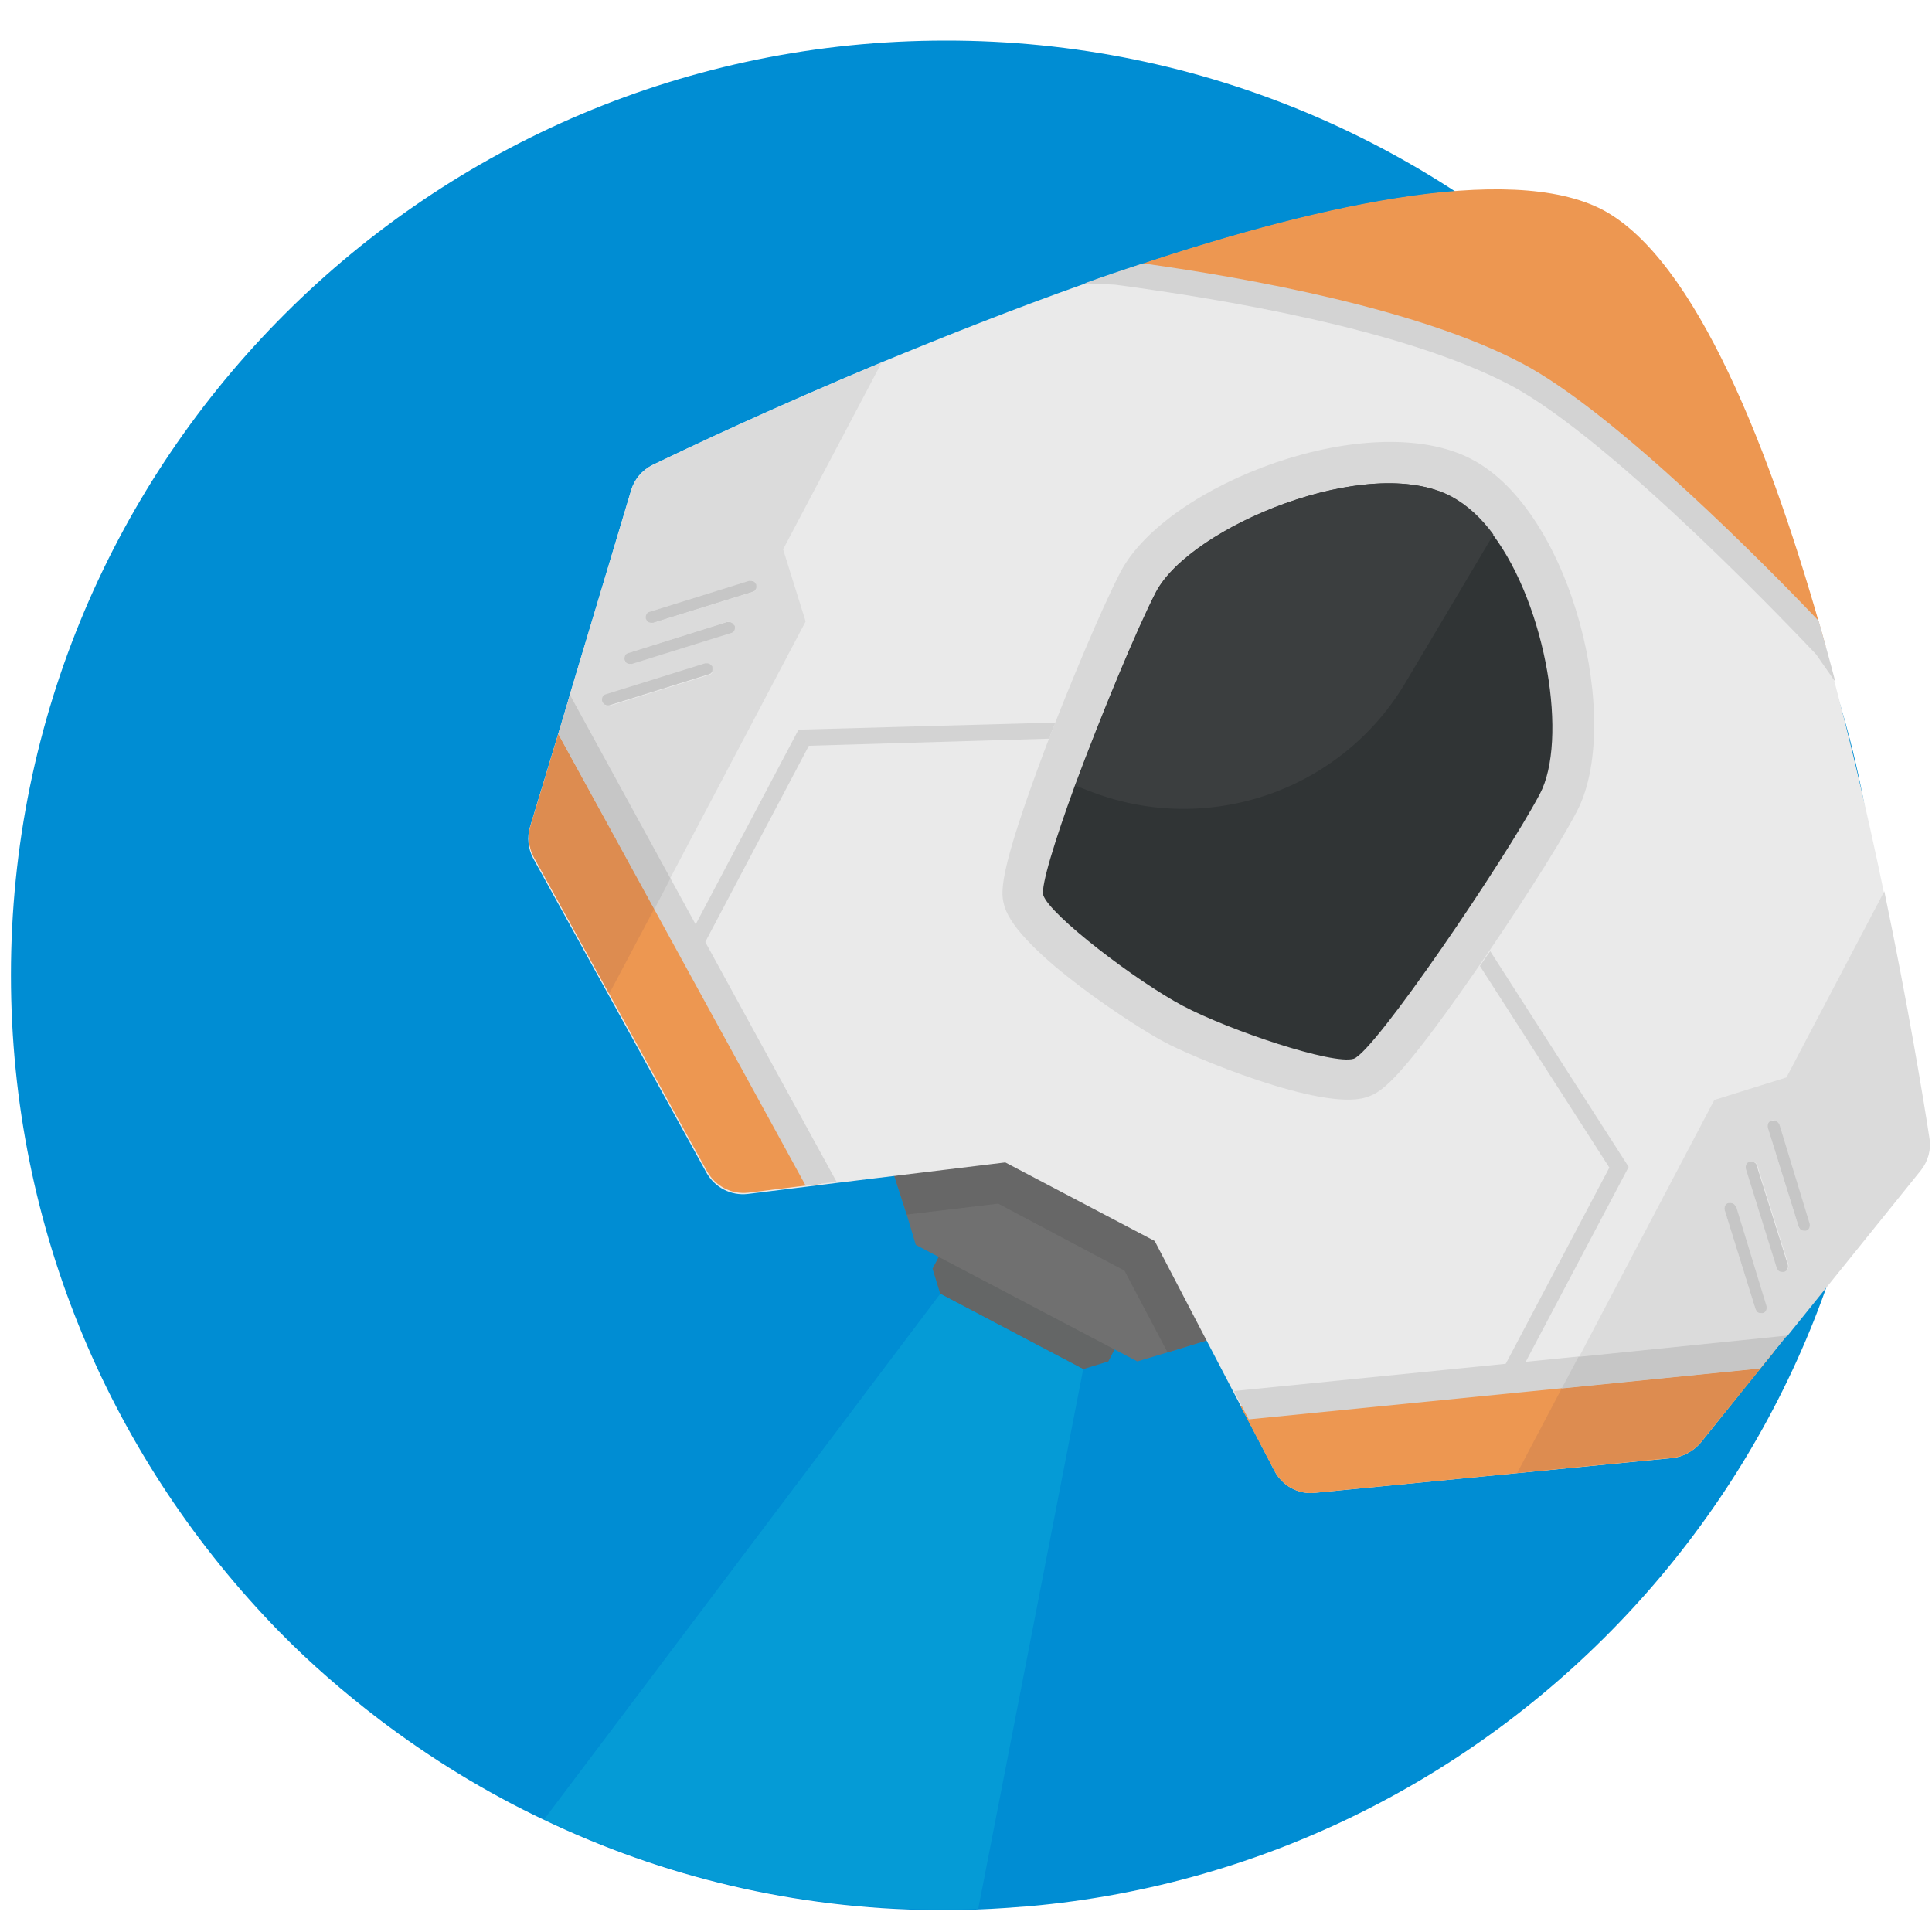
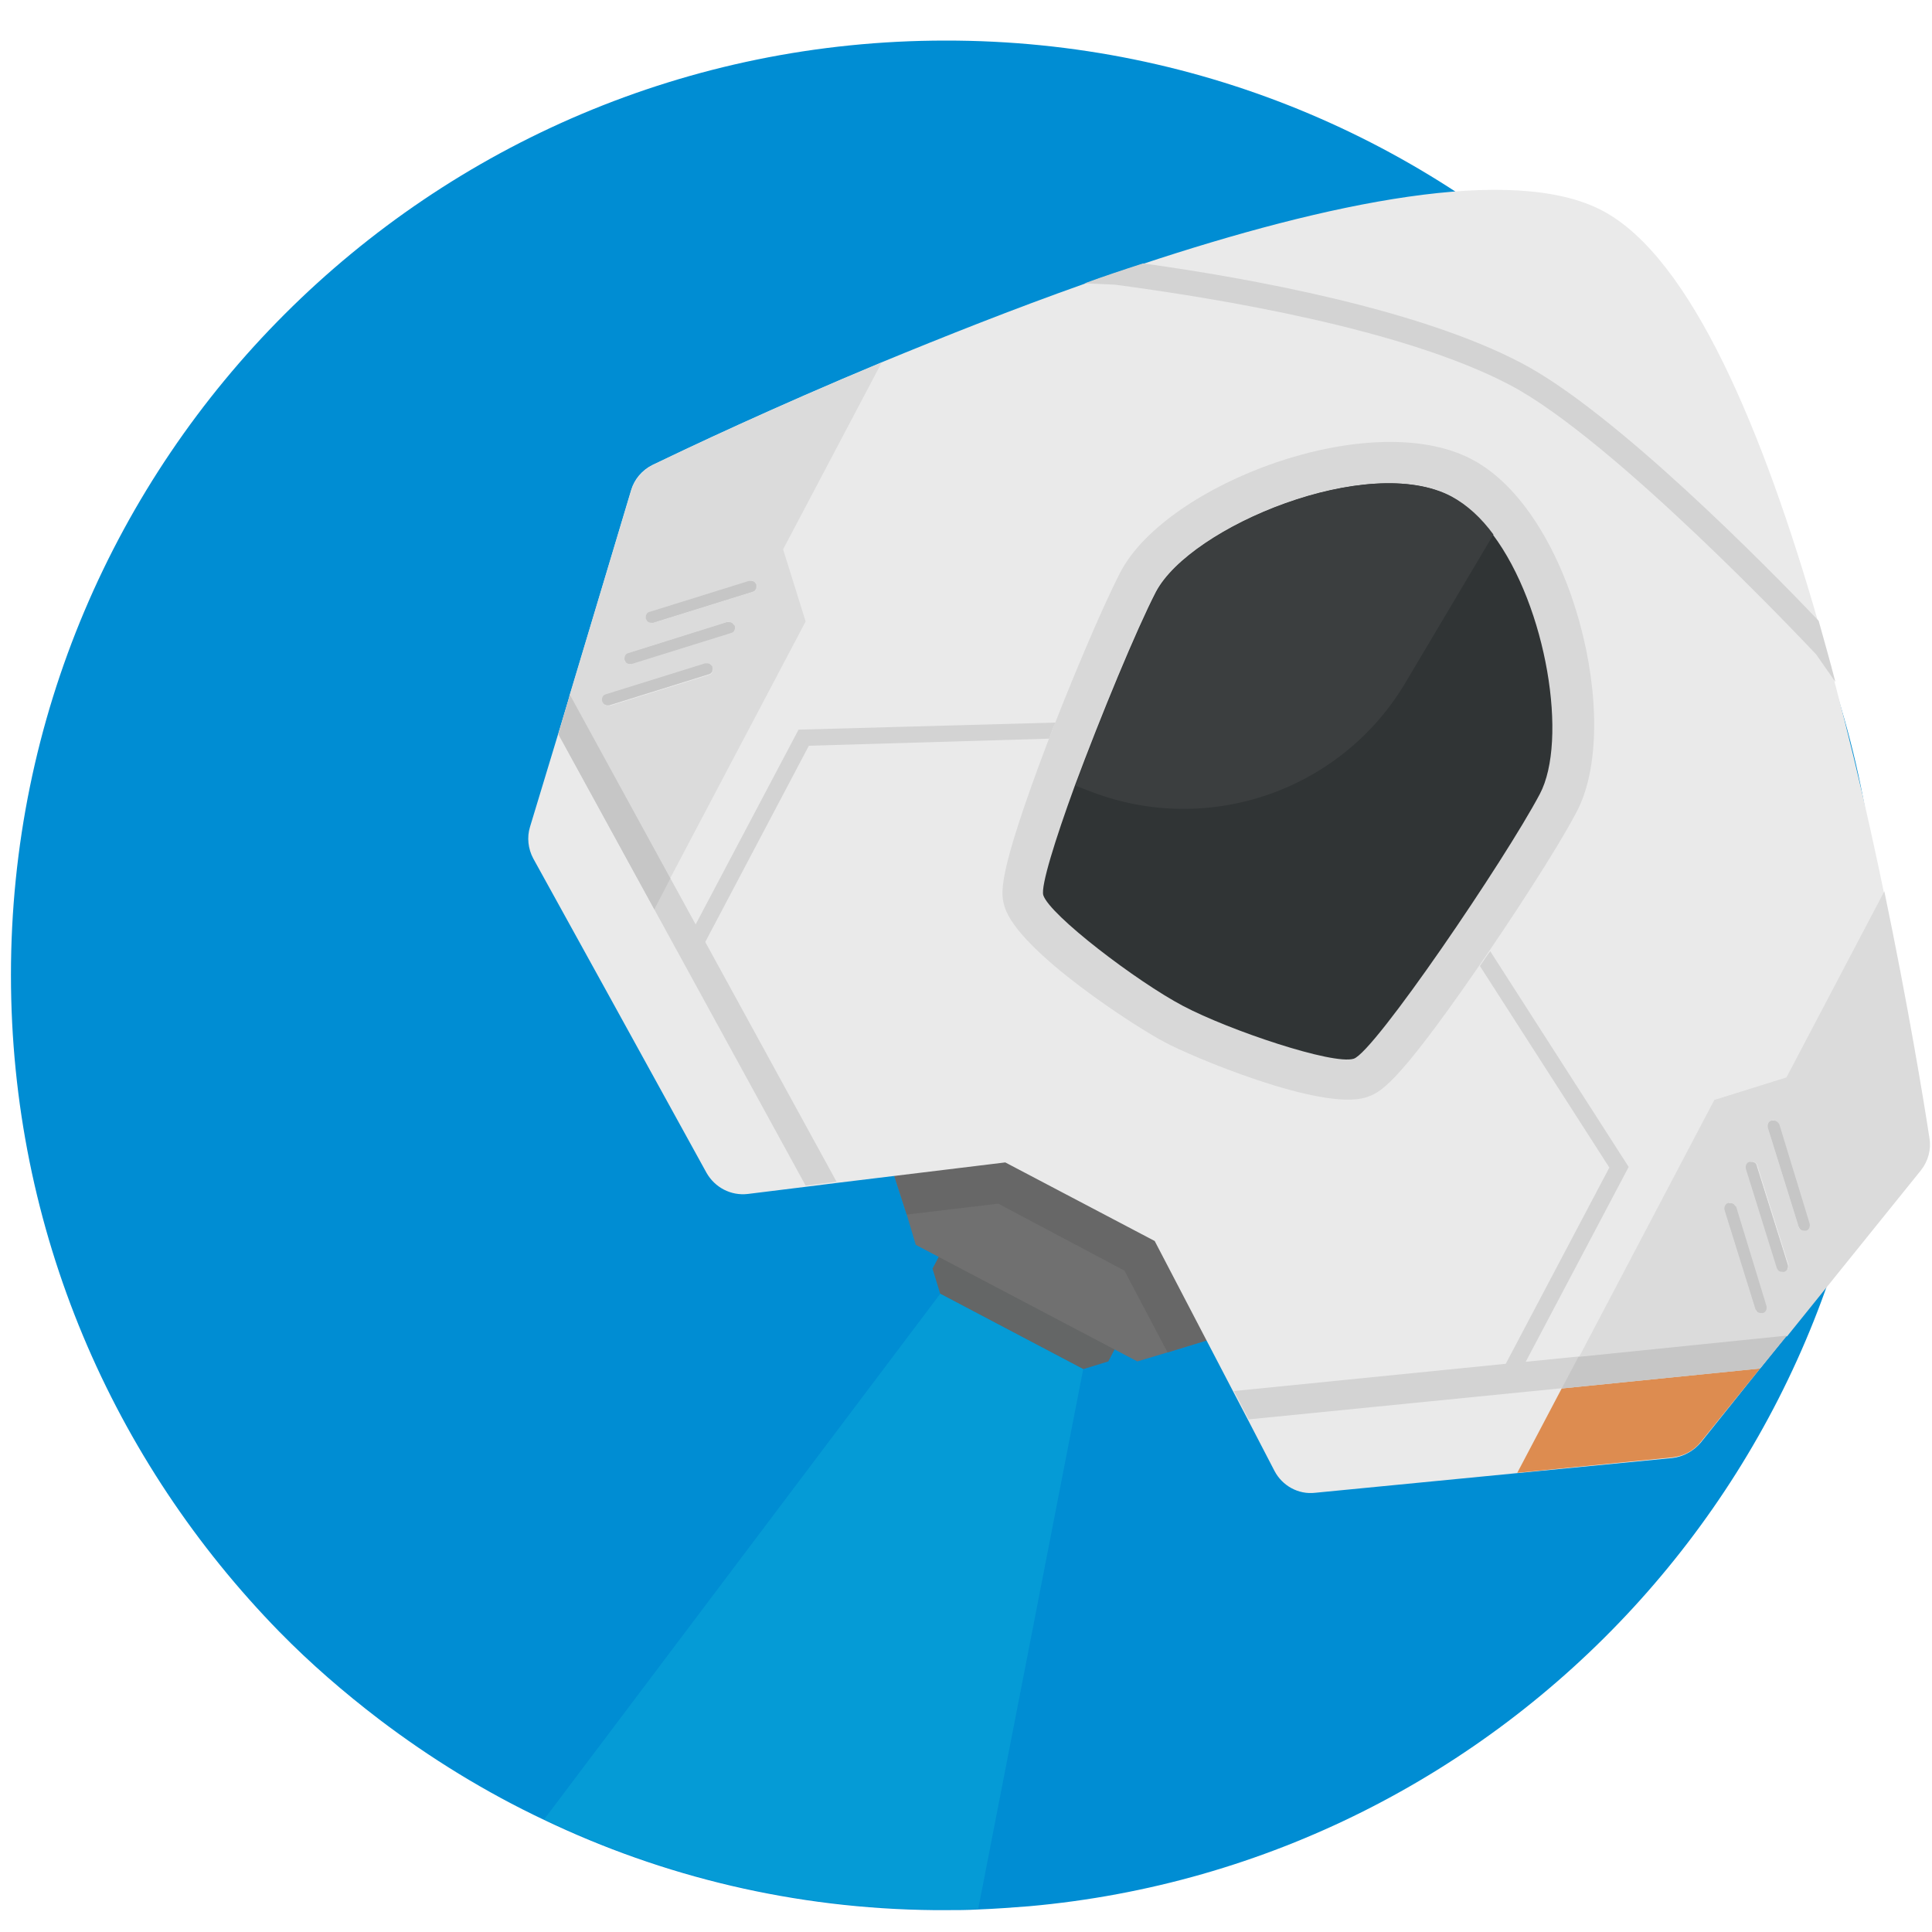
<svg xmlns="http://www.w3.org/2000/svg" id="Layer_1" x="0" y="0" version="1.1" viewBox="0 0 300 300" xml:space="preserve">
  <style>.st6{fill:#d3d3d3}.st10{fill:#dbdbdb}.st11{fill:#dd8c50}.st12{fill:#c6c6c6}</style>
  <path fill="#008dd3" d="M291.9 151.4c0 75.8-58.1 138-132.1 144.6-2.6.2-5.2.4-7.9.5-1.7.1-3.4.1-5.1.1h-1.7c-21.7-.2-42.2-5.2-60.6-14-9.1-4.3-17.7-9.6-25.6-15.6-5.5-4.2-10.7-8.7-15.5-13.6-25.8-26.4-41.7-62.3-41.7-102 0-80.2 65-145.1 145.1-145.1 80.1-.1 145.1 64.9 145.1 145.1z" />
  <path fill="#646666" d="M179.7 196.8l-27.2-14.4-7.7 14.6 1.2 3.9 22.2 11.7 3.9-1.2 7.6-14.6" />
  <path fill="#707070" d="M187.5 208.1l-6.2 1.9-4.7 1.4-34.4-18.1-1.4-4.7-2-6.2 17.4-2.1 23.2 12.3 8.1 15.5" />
  <path fill="#676767" d="M179.4 192.6l-23.2-12.3-17.4 2.1 2 6.2 14.2-1.7 19.6 10.4 6.7 12.7 6.2-1.9-8.1-15.5" />
  <path fill="#eaeaea" d="M298.2 181.6l-20.8 25.8-4.1 5.1-9.2 11.5c-1.1 1.3-2.7 2.2-4.4 2.4l-55.5 5.4c-2.6.3-5.1-1.1-6.3-3.4l-4.1-7.9-2.3-4.4-12.2-23.4-23.2-12.2-26.3 3.2-4.8.6-8.9 1.1c-2.6.3-5.1-1-6.4-3.3l-15.2-27.6-11.7-21.2c-.8-1.5-1-3.3-.5-4.9l4.3-14.2 1.8-6L98 76.1c.5-1.7 1.7-3.1 3.3-3.9 5.4-2.6 18.7-8.9 35.5-15.9 9.7-4 20.5-8.3 31.5-12.2 3-1.1 6-2.1 9.1-3.1 28.7-9.5 57.5-15.6 71.4-8.3 13.9 7.3 25.1 34.6 33.5 63.8.9 3.2 1.8 6.3 2.6 9.5 8.2 30.9 13.1 61.5 14.6 70.7.3 1.7-.1 3.5-1.3 4.9" />
-   <path fill="#ed9751" d="M283.5 100.4c-10.3-11.5-31-33.3-48.1-42.3-17-9-46.6-13.8-62-15.8 30-10.3 61-17.3 75.5-9.7 14.4 7.7 26.1 37.2 34.6 67.8zM275.4 210l-11.3 14c-1.1 1.3-2.7 2.2-4.4 2.4l-55.5 5.4c-2.6.3-5.1-1.1-6.3-3.4l-5.3-10.1 41.4-4.1 41.4-4.2m-147.9-26.2l-11.3 1.4c-2.6.3-5.1-1-6.4-3.3l-26.9-48.8c-.8-1.5-1-3.3-.5-4.9l5.2-17.2 19.9 36.4 20 36.4" />
  <path d="M129.9 183.5l-4.8.6L86.7 114l1.8-6.1 41.4 75.6" class="st6" />
  <path fill="#d8d8d8" d="M180.8 161.8c-3.9-2-22.7-14-24.8-21-.6-2-1.3-4.4 6.5-25.1 3.5-9.1 8.4-20.9 11.5-26.9 7.2-13.7 38.8-25.7 54.5-17.5s23.6 41.1 16.3 54.8c-3.1 5.9-10.1 16.6-15.7 24.7-12.6 18.2-14.9 18.9-17 19.6-7 2.2-27.5-6.5-31.3-8.6z" />
  <path fill="#303435" d="M239.1 123.3c-5.4 10.2-25.7 40.1-28.9 41.1s-19.3-4.4-26.5-8.2S163 142.1 162 139c-.4-1.4 1.8-8.5 4.9-17 4.1-11 9.6-24.3 12.6-30.1 5.4-10.2 33-21.6 45.8-14.8 2.4 1.3 4.6 3.3 6.5 5.9 8.4 11.2 11.7 32 7.3 40.3z" />
  <path fill="#3b3e3f" d="M169.6 123l-2.6-1c4.1-11 9.6-24.3 12.6-30.1 5.4-10.2 33-21.6 45.8-14.8 2.4 1.3 4.6 3.3 6.5 5.9l-13.6 22.9c-9.9 16.8-30.5 24-48.7 17.1z" />
  <path d="M285 105.9l-3-4.3c-1.9-2-31.4-33.3-47.5-41.8-16.7-8.8-45.6-13.5-61.4-15.6l-4.7-.2c3-1.1 6-2.1 9.1-3.1 16.6 2.3 42.9 7.1 58.8 15.5 14.5 7.6 38.3 31.8 46.1 40 .9 3.2 1.8 6.4 2.6 9.5zm-7.6 101.5l-4.1 5.1-79.4 7.9-2.3-4.4 85.8-8.6m-114.5-92.7l-37.3 1.1-17 32.2-2.3-1.2 17.7-33.5 39.9-1.1c-.4.8-.7 1.7-1 2.5z" class="st6" />
-   <path d="M252.9 181.2l-17.7 33.5-2.3-1.2 17-32.2-20.1-31.3c.5-.7 1-1.5 1.6-2.3l21.5 33.5zM100.4 96.1c-.1-.5.1-1 .6-1.1l15.4-4.8c.5-.1 1 .1 1.1.6s-.1 1-.6 1.1l-15.4 4.8c-.5.1-1-.1-1.1-.6m-3.4 6.4c-.1-.5.1-1 .6-1.1l15.3-4.8c.5-.1 1 .1 1.1.6s-.1 1-.6 1.1L98 103.1c-.4.2-.9-.1-1-.6m-3.4 6.4c-.1-.5.1-1 .6-1.1l15.4-4.8c.5-.1 1 .1 1.1.6s-.1 1-.6 1.1l-15.4 4.8c-.5.2-1-.1-1.1-.6m186.8 82.2c.5-.1.7-.6.6-1.1l-4.7-15.4c-.1-.5-.6-.7-1.1-.6-.5.1-.7.6-.6 1.1l4.8 15.4c.1.4.5.7 1 .6m-3.4 6.4c.5-.1.7-.6.6-1.1l-4.8-15.3c-.1-.5-.6-.7-1.1-.6-.5.1-.7.6-.6 1.1l4.8 15.4c.2.3.7.6 1.1.5m-3.3 6.4c.5-.1.7-.6.6-1.1l-4.7-15.4c-.1-.5-.6-.7-1.1-.6-.5.1-.7.6-.6 1.1l4.8 15.4c0 .5.5.7 1 .6" class="st6" />
+   <path d="M252.9 181.2l-17.7 33.5-2.3-1.2 17-32.2-20.1-31.3c.5-.7 1-1.5 1.6-2.3l21.5 33.5zM100.4 96.1c-.1-.5.1-1 .6-1.1l15.4-4.8c.5-.1 1 .1 1.1.6s-.1 1-.6 1.1l-15.4 4.8c-.5.1-1-.1-1.1-.6m-3.4 6.4c-.1-.5.1-1 .6-1.1l15.3-4.8c.5-.1 1 .1 1.1.6s-.1 1-.6 1.1L98 103.1c-.4.2-.9-.1-1-.6m-3.4 6.4c-.1-.5.1-1 .6-1.1l15.4-4.8c.5-.1 1 .1 1.1.6s-.1 1-.6 1.1l-15.4 4.8c-.5.2-1-.1-1.1-.6m186.8 82.2c.5-.1.7-.6.6-1.1l-4.7-15.4c-.1-.5-.6-.7-1.1-.6-.5.1-.7.6-.6 1.1l4.8 15.4c.1.4.5.7 1 .6m-3.4 6.4c.5-.1.7-.6.6-1.1l-4.8-15.3c-.1-.5-.6-.7-1.1-.6-.5.1-.7.6-.6 1.1l4.8 15.4m-3.3 6.4c.5-.1.7-.6.6-1.1l-4.7-15.4c-.1-.5-.6-.7-1.1-.6-.5.1-.7.6-.6 1.1l4.8 15.4c0 .5.5.7 1 .6" class="st6" />
  <path d="M94 109.5c-.2-.1-.4-.3-.4-.5-.1-.5.1-1 .6-1.1l15.4-4.8c.2-.1.5 0 .7.1s.4.3.4.5c.1.5-.1 1-.6 1.1l-15.4 4.8c-.2 0-.5 0-.7-.1m3.4-6.5c-.2-.1-.4-.3-.4-.5-.1-.5.1-1 .6-1.1l15.3-4.8c.2-.1.5 0 .7.1s.4.3.4.5c.1.5-.1 1-.6 1.1L98 103.1c-.2.1-.4.1-.6-.1m3.4-6.4c-.2-.1-.4-.3-.4-.5-.1-.5.1-1 .6-1.1l15.4-4.8c.2-.1.5 0 .7.1s.4.3.4.5c.1.5-.1 1-.6 1.1l-15.4 4.8c-.3.1-.5 0-.7-.1m36.1-40.3c-16.8 7-30.2 13.3-35.5 15.9-1.2.6-2.2 1.6-2.9 2.8-.2.4-.4.8-.5 1.2l-9.6 31.9 15.6 28.4 21.1-40-3.5-11.2 15.3-29" class="st10" />
-   <path d="M86.7 114l-4.3 14.2c-.5 1.6-.3 3.4.5 4.9l11.7 21.2 7-13.2L86.7 114" class="st11" />
  <path d="M88.5 107.9l-1.8 6.1 14.9 27.2 2.5-4.8-15.6-28.5M117 90.3c-.2-.1-.4-.1-.7-.1L100.9 95c-.5.1-.7.6-.6 1.1.1.2.2.4.4.5.2.1.4.1.7.1l15.4-4.8c.5-.1.7-.6.6-1.1-.1-.2-.2-.4-.4-.5m-3.4 6.4c-.2-.1-.4-.1-.7-.1l-15.3 4.8c-.5.1-.7.6-.6 1.1.1.2.2.4.4.5.2.1.4.1.7.1l15.4-4.8c.5-.1.7-.6.6-1.1-.2-.2-.3-.4-.5-.5m-3.4 6.4c-.2-.1-.4-.1-.7-.1l-15.4 4.8c-.5.1-.7.6-.6 1.1.1.2.2.4.4.5.2.1.4.1.7.1l15.4-4.8c.5-.1.7-.6.6-1.1 0-.2-.2-.3-.4-.5" class="st12" />
  <path d="M273 203.8c-.2-.1-.4-.3-.4-.5l-4.8-15.4c-.1-.5.1-1 .6-1.1.2-.1.5 0 .7.1s.4.3.4.5l4.7 15.4c.1.5-.1 1-.6 1.1-.2 0-.4 0-.6-.1m3.4-6.4c-.2-.1-.4-.3-.4-.5l-4.8-15.4c-.1-.5.1-1 .6-1.1.2-.1.5 0 .7.1s.4.3.4.5l4.8 15.3c.1.5-.1 1-.6 1.1-.3.1-.5.1-.7 0m3.3-6.4c-.2-.1-.4-.3-.4-.5l-4.8-15.4c-.1-.5.1-1 .6-1.1.2-.1.5 0 .7.1s.4.3.4.5l4.7 15.4c.1.5-.1 1-.6 1.1-.1 0-.4 0-.6-.1m12.9-52.6l-15.2 28.9-11.2 3.5-21 39.9 32.3-3.2 20.8-25.8c1.1-1.4 1.6-3.2 1.3-5-.9-5.9-3.3-20.5-7-38.3" class="st10" />
  <path d="M273.3 212.5l-30.8 3.1-6.9 13.1 24.1-2.4c1.7-.2 3.3-1 4.4-2.4l9.2-11.4" class="st11" />
  <path d="M277.4 207.4l-32.3 3.3-2.6 4.9 30.8-3.1.1-.1 4-4.9v-.1m-1.6-33.3c-.2-.1-.4-.1-.7-.1-.5.1-.7.6-.6 1.1l4.8 15.4c.1.2.2.4.4.5.2.1.4.1.7.1.5-.1.7-.6.6-1.1l-4.7-15.4c-.1-.2-.3-.4-.5-.5m-3.4 6.4c-.2-.1-.4-.1-.7-.1-.5.1-.7.6-.6 1.1l4.8 15.4c.1.2.2.4.4.5.2.1.4.1.7.1.5-.1.7-.6.6-1.1l-4.8-15.3c0-.3-.2-.5-.4-.6m-3.3 6.4c-.2-.1-.4-.1-.7-.1-.5.1-.7.6-.6 1.1l4.8 15.4c.1.2.2.4.4.5.2.1.4.1.7.1.5-.1.7-.6.6-1.1l-4.7-15.4c-.2-.2-.3-.4-.5-.5" class="st12" />
  <path fill="#059bd6" d="M168.2 212.6l-16.3 83.8c-1.7.1-3.4.1-5.1.1h-1.7c-21.7-.2-42.2-5.2-60.6-14l61.5-81.6 22.2 11.7z" />
</svg>